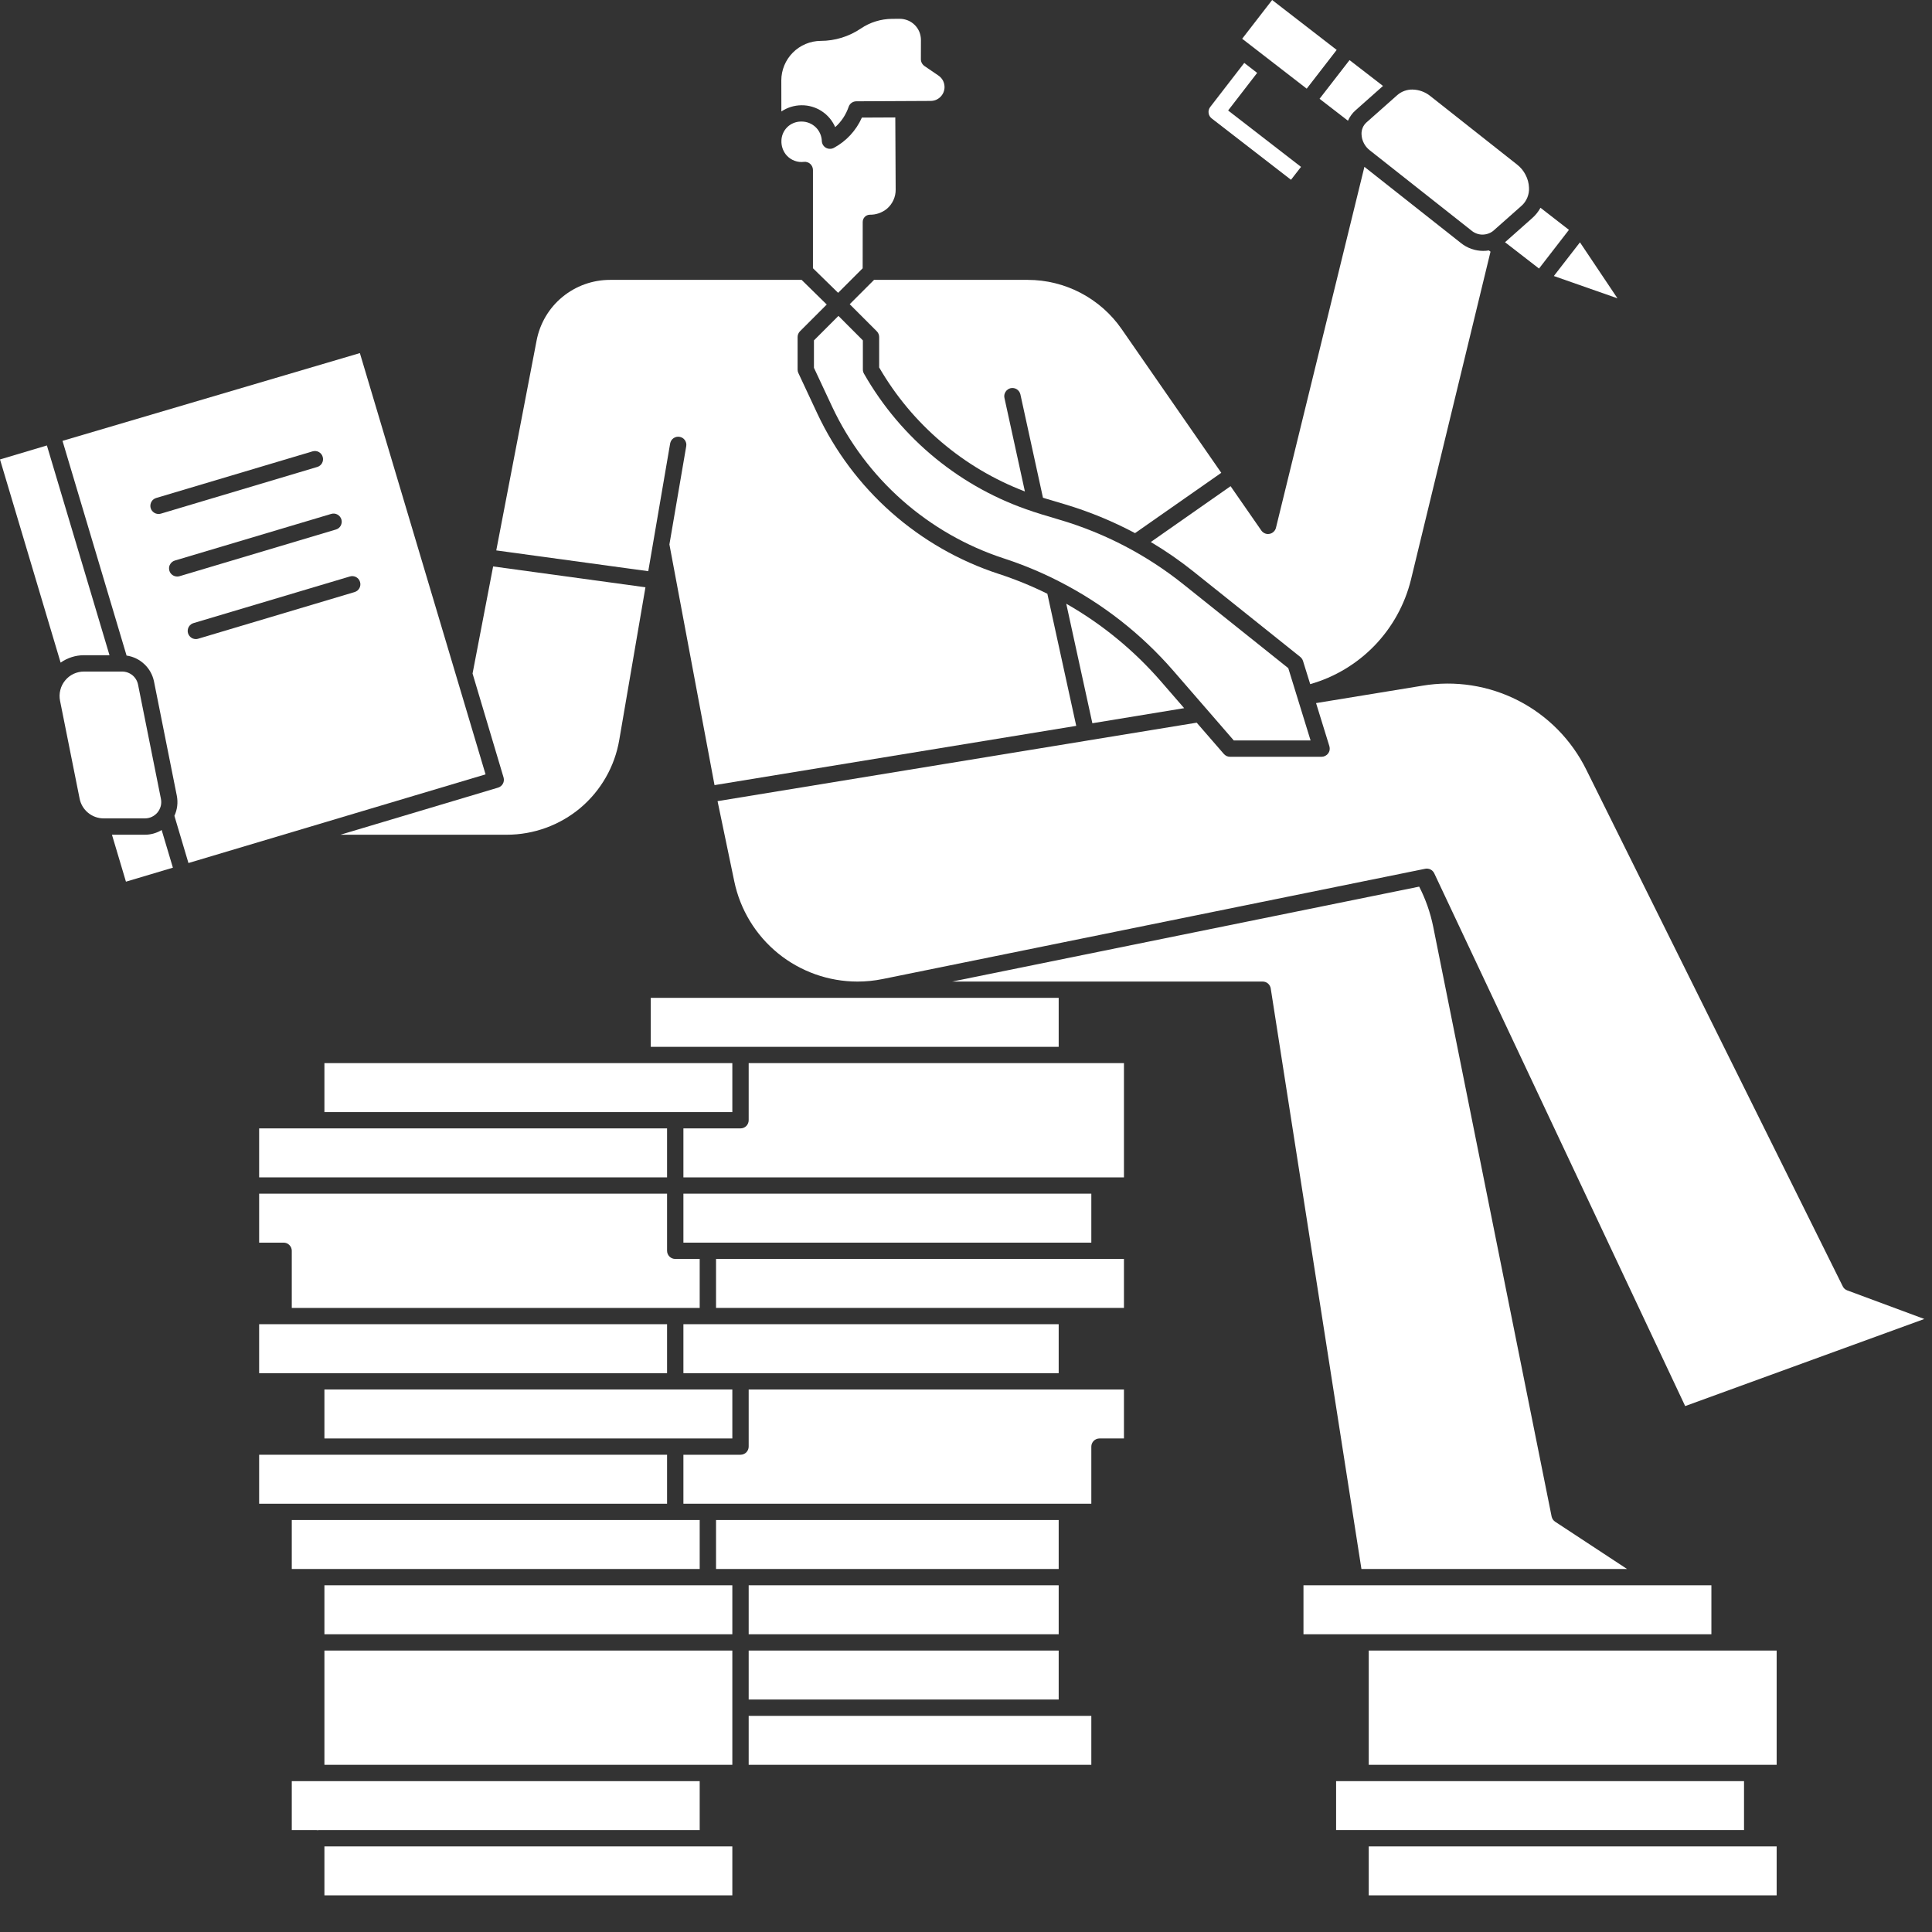
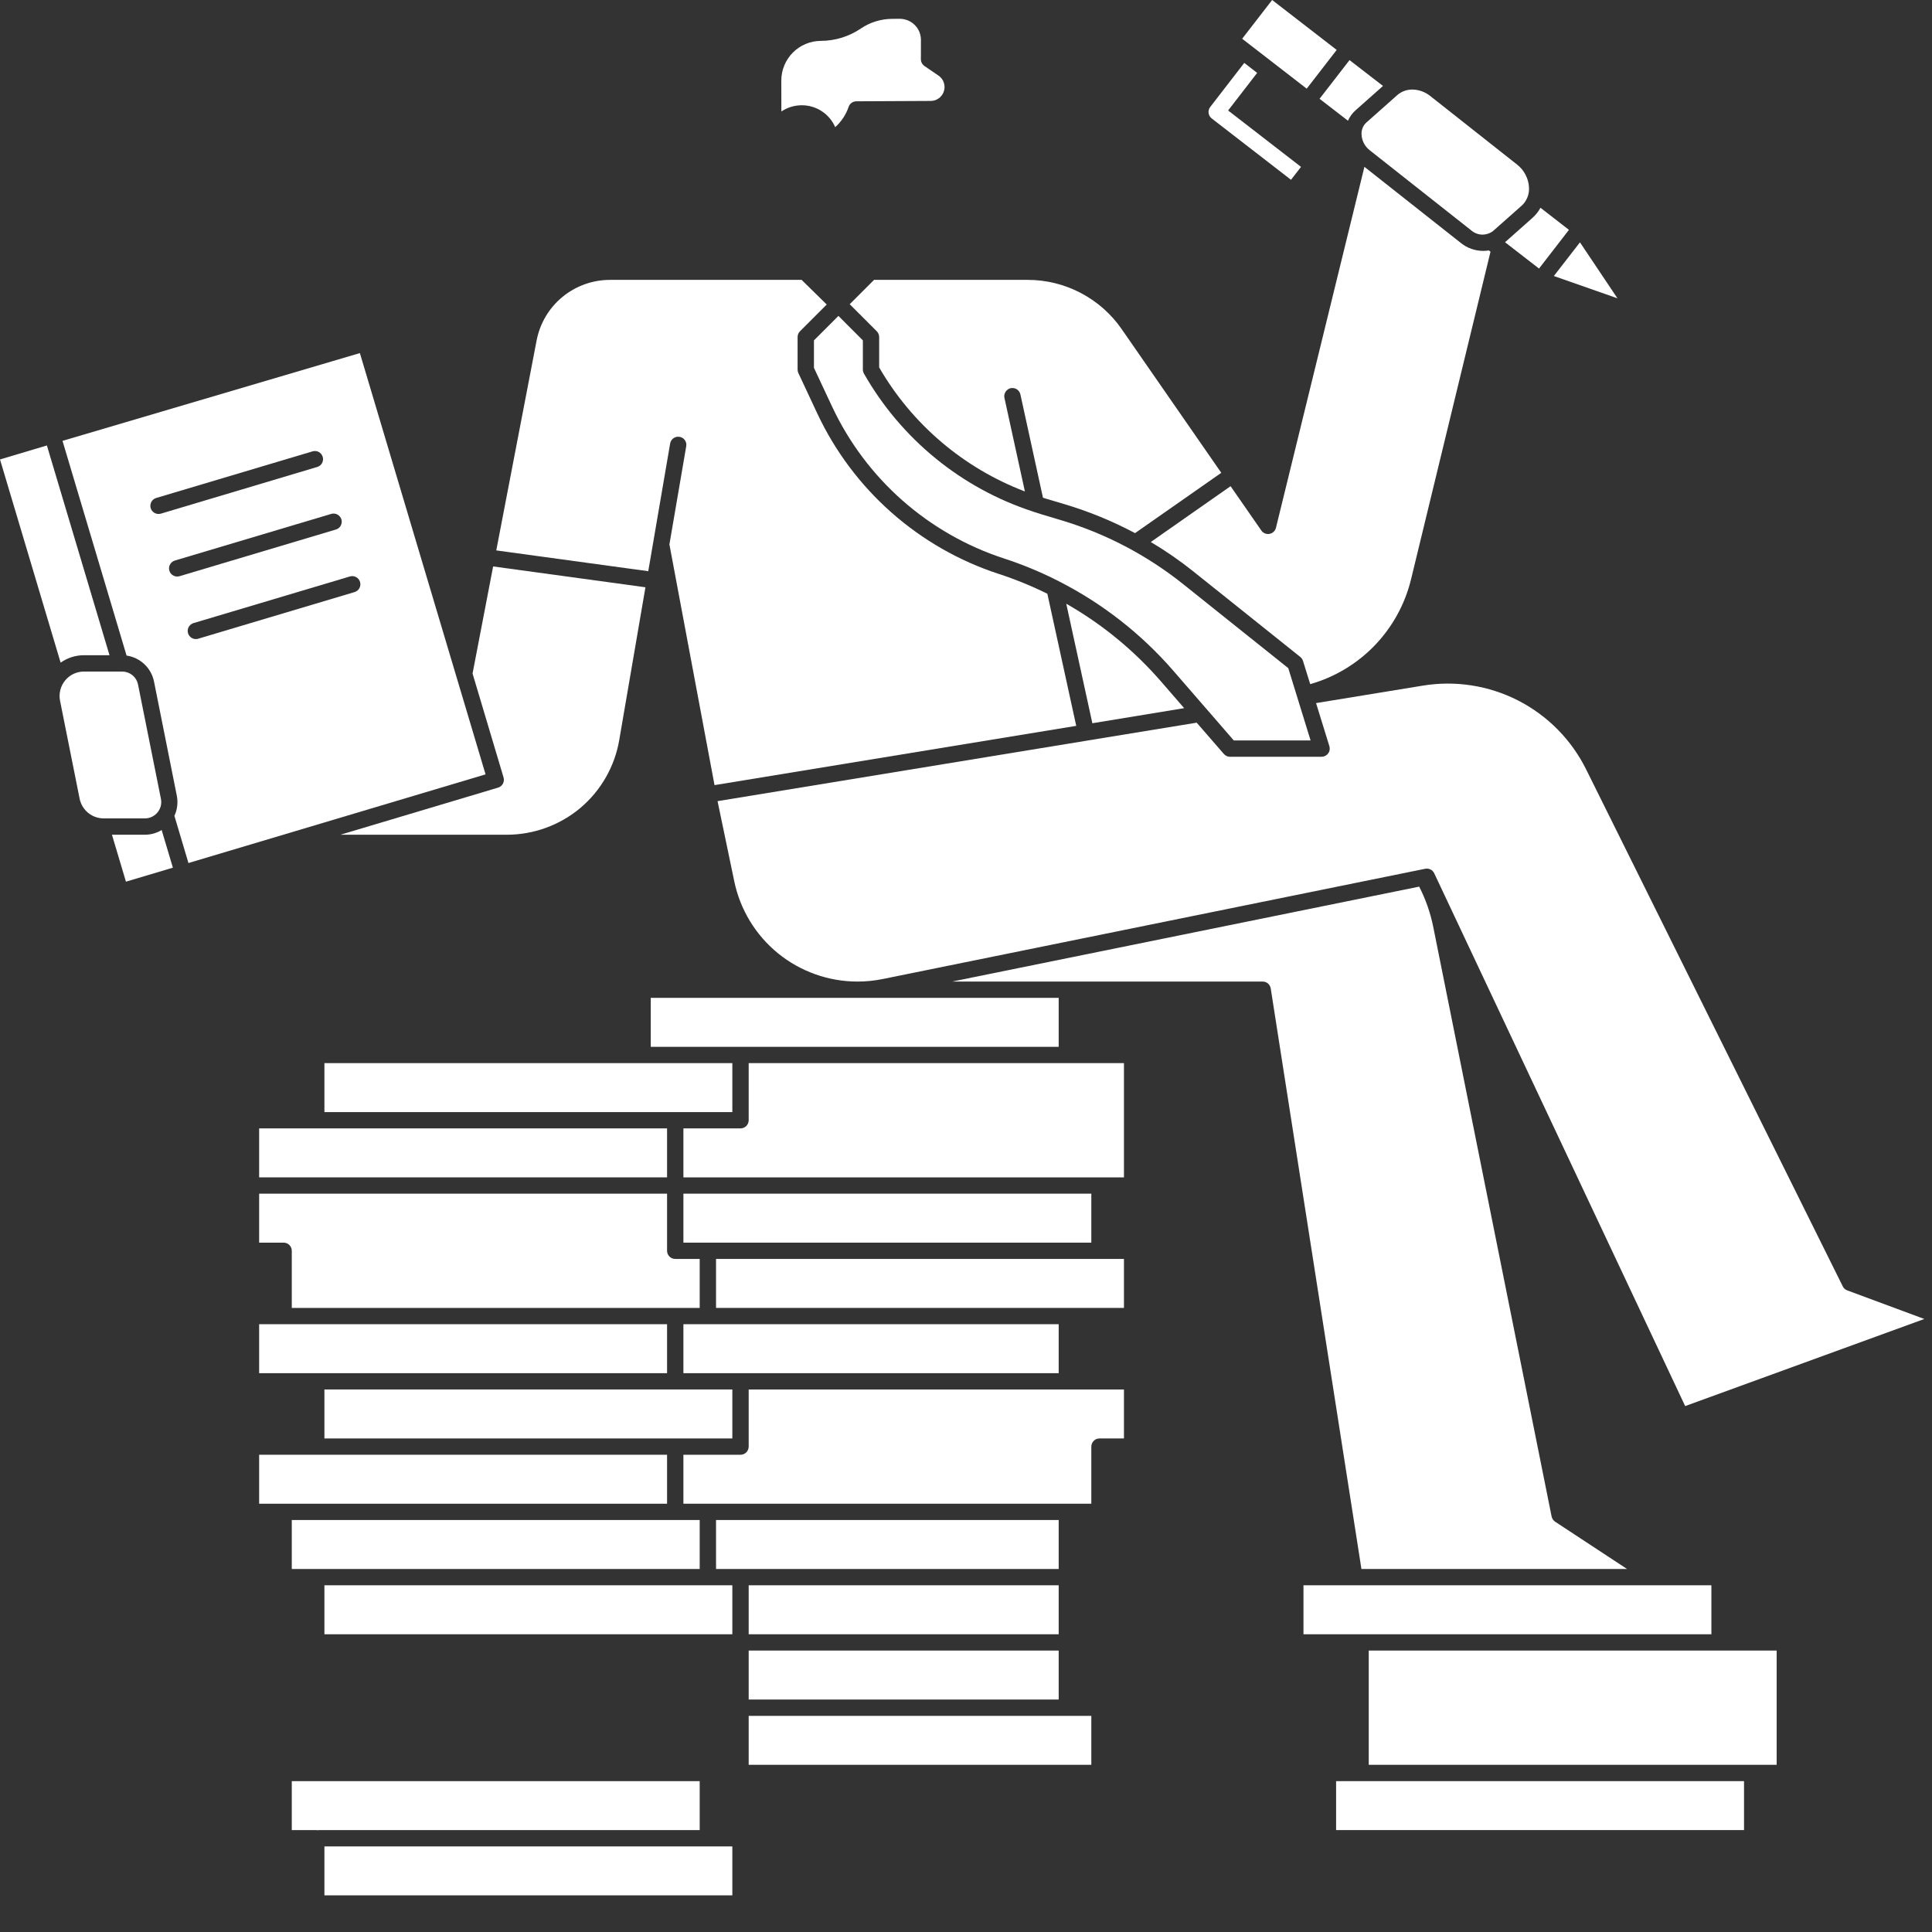
<svg xmlns="http://www.w3.org/2000/svg" width="37" height="37" viewBox="0 0 37 37" fill="none">
  <rect x="0" y="0" width="37" height="37" fill="#333333" stroke="none" />
  <path d="M29.474 5.143L30.047 4.402L29.502 3.979C29.462 4.053 29.409 4.119 29.346 4.175L28.823 4.639L29.474 5.143Z" fill="white" />
  <path d="M15.588 7.044L15.937 7.79C16.258 8.473 16.715 9.083 17.28 9.582C17.846 10.081 18.507 10.46 19.224 10.694C19.576 10.809 19.919 10.95 20.249 11.117C20.26 11.121 20.27 11.127 20.28 11.133C21.114 11.558 21.857 12.139 22.47 12.845L23.093 13.563L23.095 13.565L23.628 14.18H25.099L24.672 12.796L22.668 11.194C21.968 10.633 21.166 10.213 20.306 9.958L19.94 9.848C19.897 9.835 19.855 9.821 19.812 9.807C19.801 9.805 19.79 9.801 19.78 9.796C18.411 9.349 17.259 8.408 16.546 7.156C16.533 7.133 16.525 7.106 16.525 7.079V6.519L16.057 6.05L15.588 6.519V7.044Z" fill="white" />
  <path d="M9.539 15.084L6.52 15.986H9.705C10.221 15.986 10.721 15.804 11.116 15.472C11.51 15.139 11.774 14.677 11.86 14.168L12.361 11.247L9.444 10.848L9.05 12.899L9.644 14.89C9.655 14.93 9.651 14.973 9.631 15.009C9.612 15.045 9.578 15.072 9.539 15.084Z" fill="white" />
  <path d="M30.976 5.713L30.258 4.641L29.758 5.286L30.976 5.713Z" fill="white" />
  <path d="M22.678 13.562L22.234 13.05C21.718 12.456 21.105 11.952 20.42 11.562L20.92 13.851L22.678 13.562Z" fill="white" />
  <path d="M26.075 2.575C26.077 2.633 26.093 2.691 26.12 2.743C26.147 2.795 26.185 2.841 26.231 2.877L28.172 4.409C28.23 4.46 28.303 4.49 28.38 4.493C28.457 4.495 28.533 4.471 28.594 4.424L29.139 3.941C29.188 3.898 29.225 3.844 29.25 3.784C29.275 3.723 29.286 3.659 29.282 3.594C29.279 3.508 29.256 3.424 29.216 3.348C29.177 3.271 29.122 3.205 29.054 3.152L27.39 1.838C27.293 1.76 27.173 1.717 27.049 1.715C26.943 1.714 26.841 1.751 26.761 1.82L26.169 2.345C26.137 2.374 26.112 2.409 26.096 2.449C26.08 2.489 26.072 2.532 26.075 2.575Z" fill="white" />
  <path d="M15.35 2.016H15.354C15.49 2.015 15.623 2.055 15.737 2.129C15.851 2.204 15.941 2.31 15.995 2.435C16.113 2.33 16.201 2.196 16.252 2.047C16.262 2.016 16.282 1.989 16.308 1.97C16.335 1.951 16.366 1.94 16.399 1.94L17.823 1.933C17.858 1.933 17.893 1.926 17.925 1.913C17.957 1.899 17.987 1.879 18.011 1.855C18.036 1.83 18.056 1.8 18.069 1.768C18.082 1.735 18.089 1.701 18.089 1.666C18.088 1.623 18.078 1.58 18.058 1.542C18.037 1.504 18.008 1.471 17.972 1.447L17.704 1.264C17.683 1.249 17.666 1.23 17.654 1.207C17.642 1.185 17.636 1.16 17.636 1.134L17.637 0.767C17.637 0.714 17.627 0.661 17.607 0.611C17.587 0.562 17.557 0.517 17.519 0.479C17.481 0.441 17.436 0.411 17.387 0.391C17.337 0.371 17.284 0.36 17.231 0.36L17.082 0.361C16.87 0.363 16.663 0.427 16.488 0.545C16.375 0.622 16.251 0.681 16.12 0.722C15.99 0.762 15.854 0.783 15.718 0.783C15.518 0.784 15.326 0.865 15.184 1.007C15.043 1.149 14.963 1.341 14.963 1.541L14.964 2.135C15.078 2.058 15.212 2.017 15.35 2.016Z" fill="white" />
  <path d="M12.834 8.493C12.838 8.473 12.845 8.454 12.856 8.436C12.867 8.419 12.881 8.404 12.898 8.392C12.915 8.38 12.934 8.372 12.954 8.367C12.974 8.363 12.995 8.362 13.015 8.366C13.035 8.369 13.054 8.377 13.072 8.387C13.089 8.398 13.104 8.413 13.116 8.429C13.128 8.446 13.136 8.465 13.141 8.485C13.145 8.505 13.146 8.526 13.142 8.546L12.82 10.426L13.684 15.036L20.611 13.901L20.058 11.371C19.757 11.222 19.446 11.095 19.127 10.991C18.37 10.744 17.671 10.344 17.073 9.816C16.476 9.288 15.993 8.644 15.654 7.923L15.29 7.145C15.28 7.125 15.275 7.102 15.275 7.079V6.454C15.275 6.413 15.292 6.373 15.321 6.344L15.833 5.832L15.352 5.36H11.682C11.349 5.36 11.027 5.476 10.771 5.687C10.514 5.898 10.34 6.193 10.277 6.519L9.504 10.541L12.415 10.939L12.834 8.493Z" fill="white" />
  <path d="M16.273 5.826L16.791 6.344C16.82 6.373 16.837 6.413 16.837 6.454V7.037C17.467 8.126 18.453 8.964 19.628 9.412L19.236 7.62C19.227 7.58 19.235 7.538 19.258 7.503C19.28 7.468 19.315 7.443 19.356 7.434C19.396 7.426 19.439 7.433 19.473 7.455C19.508 7.478 19.533 7.513 19.542 7.554L19.974 9.532C19.992 9.537 20.01 9.544 20.028 9.549L20.394 9.658C20.859 9.797 21.309 9.982 21.737 10.21L23.389 9.055L21.48 6.301C21.279 6.011 21.01 5.774 20.697 5.61C20.384 5.446 20.036 5.36 19.683 5.36H16.739L16.273 5.826Z" fill="white" />
  <path d="M22.862 10.95L24.903 12.582C24.927 12.602 24.945 12.629 24.954 12.658L25.092 13.102C25.561 12.969 25.987 12.713 26.326 12.362C26.664 12.011 26.904 11.577 27.021 11.103L28.545 4.82L28.513 4.796C28.477 4.802 28.44 4.805 28.403 4.805C28.248 4.804 28.098 4.751 27.978 4.654L26.13 3.195L24.436 10.108C24.429 10.137 24.413 10.164 24.391 10.184C24.369 10.205 24.342 10.219 24.313 10.224C24.303 10.226 24.294 10.227 24.284 10.227C24.259 10.227 24.234 10.221 24.212 10.209C24.189 10.197 24.17 10.18 24.156 10.16L23.567 9.311L22.039 10.38C22.326 10.551 22.601 10.741 22.862 10.95Z" fill="white" />
  <path d="M23.789 0.742L24.363 1.41282e-05L25.599 0.956L25.025 1.698L23.789 0.742Z" fill="white" />
  <path d="M25.815 2.312C25.849 2.235 25.899 2.166 25.962 2.111L26.486 1.646L25.845 1.151L25.271 1.892L25.815 2.312Z" fill="white" />
  <path d="M4.963 23.798H5.432C5.473 23.798 5.513 23.814 5.542 23.844C5.571 23.873 5.588 23.913 5.588 23.954V25.048H13.4V24.11H12.932C12.89 24.11 12.851 24.094 12.821 24.065C12.792 24.035 12.775 23.996 12.775 23.954V22.86H4.963V23.798Z" fill="white" />
  <path d="M5.588 30.048H6.057H13.4V29.11H5.588V30.048Z" fill="white" />
  <path d="M27.24 13.132L25.204 13.465L25.459 14.29C25.466 14.314 25.468 14.338 25.464 14.363C25.46 14.387 25.45 14.41 25.435 14.429C25.421 14.449 25.402 14.465 25.38 14.476C25.358 14.487 25.334 14.493 25.31 14.493H23.556C23.534 14.493 23.511 14.488 23.491 14.479C23.471 14.469 23.453 14.456 23.438 14.439L22.918 13.84L20.833 14.181H20.832C20.831 14.181 20.83 14.181 20.829 14.182L13.742 15.343L14.062 16.878C14.175 17.421 14.471 17.908 14.901 18.258C15.331 18.607 15.868 18.798 16.422 18.798C16.584 18.798 16.745 18.782 16.903 18.75L27.294 16.638C27.329 16.631 27.364 16.636 27.395 16.651C27.427 16.667 27.452 16.693 27.467 16.724L32.273 26.928L36.853 25.26L35.376 24.712C35.339 24.698 35.308 24.671 35.291 24.635L30.38 14.742C30.099 14.172 29.642 13.707 29.077 13.417C28.511 13.127 27.867 13.027 27.24 13.132Z" fill="white" />
  <path d="M6.213 26.61H14.025V27.548H6.213V26.61Z" fill="white" />
  <path d="M12.775 22.548V21.61H6.057H4.963V22.548H12.775Z" fill="white" />
  <path d="M4.963 26.298H6.057H12.775V25.36H5.432H4.963V26.298Z" fill="white" />
  <path d="M12.463 19.11H20.275V20.048H12.463V19.11Z" fill="white" />
  <path d="M6.213 20.36H14.025V21.298H6.213V20.36Z" fill="white" />
  <path d="M13.088 25.36H20.275V26.298H13.088V25.36Z" fill="white" />
  <path d="M13.088 22.86H20.9V23.798H13.088V22.86Z" fill="white" />
-   <path d="M16.051 5.608L16.521 5.138L16.522 4.25C16.522 4.214 16.537 4.179 16.562 4.153C16.588 4.127 16.623 4.112 16.66 4.112C16.777 4.114 16.891 4.074 16.983 4C17.037 3.955 17.08 3.898 17.109 3.835C17.139 3.771 17.154 3.701 17.153 3.631L17.146 2.249L16.506 2.252C16.396 2.5 16.207 2.704 15.969 2.832C15.946 2.844 15.919 2.851 15.893 2.85C15.866 2.85 15.84 2.843 15.817 2.83C15.794 2.817 15.775 2.798 15.761 2.775C15.747 2.752 15.74 2.727 15.739 2.7C15.735 2.6 15.693 2.505 15.621 2.436C15.549 2.367 15.453 2.328 15.353 2.328H15.337C15.239 2.329 15.144 2.368 15.074 2.438C15.005 2.508 14.965 2.602 14.965 2.701C14.963 2.791 14.991 2.879 15.045 2.952C15.081 2.999 15.127 3.037 15.18 3.063C15.233 3.089 15.292 3.103 15.351 3.103C15.365 3.103 15.38 3.102 15.394 3.1C15.416 3.097 15.438 3.099 15.459 3.106C15.48 3.112 15.5 3.123 15.516 3.138C15.533 3.153 15.546 3.171 15.555 3.191C15.564 3.211 15.569 3.233 15.569 3.255V5.137L16.051 5.608Z" fill="white" />
  <path d="M3.017 15.559C3.046 15.523 3.067 15.481 3.079 15.436C3.09 15.391 3.091 15.345 3.082 15.299L2.644 13.112C2.63 13.041 2.592 12.977 2.536 12.931C2.48 12.886 2.41 12.861 2.338 12.861H1.609C1.54 12.861 1.472 12.876 1.409 12.905C1.346 12.935 1.291 12.978 1.247 13.032C1.203 13.086 1.171 13.148 1.155 13.216C1.138 13.283 1.136 13.353 1.15 13.421L1.525 15.296C1.546 15.402 1.604 15.498 1.687 15.566C1.771 15.635 1.876 15.673 1.984 15.673H2.775C2.822 15.673 2.867 15.663 2.909 15.643C2.951 15.623 2.988 15.594 3.017 15.559Z" fill="white" />
  <path d="M14.338 26.61V27.704C14.338 27.746 14.321 27.785 14.292 27.815C14.263 27.844 14.223 27.86 14.182 27.86H13.088V28.798H20.9V27.704C20.9 27.663 20.917 27.623 20.946 27.594C20.976 27.564 21.015 27.548 21.057 27.548H21.525V26.61H14.338Z" fill="white" />
  <path d="M13.713 24.11V25.048H20.432H21.525V24.11H21.057H13.713Z" fill="white" />
  <path d="M14.338 20.36V21.454C14.338 21.496 14.321 21.535 14.292 21.565C14.263 21.594 14.223 21.61 14.182 21.61H13.088V22.548H21.525V20.36H14.338Z" fill="white" />
  <path d="M14.338 32.861V33.798H20.9V32.861H20.432H14.338Z" fill="white" />
  <path d="M14.338 31.61H20.275V32.548H14.338V31.61Z" fill="white" />
  <path d="M24.963 30.36H32.775V31.298H24.963V30.36Z" fill="white" />
  <path d="M31.16 30.048L29.782 29.142C29.765 29.13 29.75 29.116 29.739 29.099C29.727 29.081 29.719 29.062 29.715 29.042L27.447 17.745C27.393 17.479 27.303 17.222 27.179 16.98L18.234 18.798H24.182C24.219 18.798 24.255 18.811 24.283 18.835C24.311 18.86 24.33 18.893 24.336 18.93L26.073 30.048H31.16Z" fill="white" />
-   <path d="M26.213 35.361V36.298H34.025V35.361H33.557H26.213Z" fill="white" />
  <path d="M26.213 31.61V33.798H33.557H34.025V31.61H26.213Z" fill="white" />
  <path d="M33.4 34.111H26.057H25.588V35.048H26.057H33.4V34.111Z" fill="white" />
  <path d="M14.338 30.36H20.275V31.298H14.338V30.36Z" fill="white" />
-   <path d="M6.213 31.61H14.025V33.798H6.213V31.61Z" fill="white" />
  <path d="M6.892 6.762L1.197 8.443L2.424 12.555C2.552 12.573 2.671 12.631 2.765 12.72C2.859 12.808 2.923 12.924 2.949 13.05L3.386 15.238C3.412 15.368 3.396 15.504 3.34 15.624L3.609 16.528L9.299 14.83L6.892 6.762ZM3.036 9.843C2.998 9.843 2.962 9.83 2.934 9.805C2.905 9.781 2.887 9.747 2.881 9.71C2.876 9.673 2.884 9.635 2.904 9.603C2.924 9.571 2.955 9.548 2.991 9.537L5.986 8.644C6.026 8.632 6.069 8.636 6.105 8.656C6.141 8.676 6.169 8.709 6.18 8.749C6.192 8.789 6.188 8.831 6.168 8.868C6.149 8.904 6.115 8.932 6.075 8.943L3.081 9.837C3.066 9.841 3.051 9.843 3.036 9.843ZM3.394 11.041C3.356 11.041 3.32 11.028 3.291 11.003C3.263 10.979 3.244 10.945 3.239 10.908C3.233 10.87 3.241 10.832 3.262 10.801C3.282 10.769 3.313 10.746 3.349 10.735L6.343 9.842C6.363 9.836 6.384 9.834 6.404 9.836C6.424 9.838 6.444 9.844 6.462 9.854C6.48 9.864 6.496 9.877 6.509 9.893C6.522 9.909 6.532 9.927 6.538 9.947C6.544 9.966 6.546 9.987 6.544 10.008C6.541 10.028 6.535 10.048 6.526 10.066C6.516 10.084 6.503 10.1 6.487 10.113C6.471 10.126 6.452 10.135 6.433 10.141L3.438 11.035C3.424 11.039 3.409 11.041 3.394 11.041ZM6.79 11.339L3.796 12.232C3.781 12.237 3.766 12.239 3.751 12.239C3.713 12.239 3.677 12.226 3.649 12.201C3.62 12.176 3.602 12.142 3.596 12.105C3.591 12.068 3.599 12.03 3.619 11.999C3.639 11.967 3.67 11.944 3.706 11.933L6.701 11.04C6.72 11.034 6.741 11.032 6.761 11.034C6.782 11.036 6.802 11.042 6.82 11.052C6.838 11.062 6.854 11.075 6.867 11.091C6.88 11.107 6.889 11.125 6.895 11.145C6.901 11.164 6.903 11.185 6.901 11.205C6.899 11.226 6.893 11.246 6.883 11.264C6.873 11.282 6.86 11.298 6.844 11.311C6.828 11.323 6.81 11.333 6.79 11.339Z" fill="white" />
  <path d="M12.775 27.86H6.057H4.963V28.798H5.432H12.775V27.86Z" fill="white" />
  <path d="M2.775 15.986H2.144L2.412 16.885L3.311 16.617L3.096 15.896C2.999 15.955 2.888 15.986 2.775 15.986Z" fill="white" />
  <path d="M13.4 34.111H5.588V35.048H6.057C6.065 35.048 6.074 35.049 6.083 35.051C6.091 35.049 6.1 35.048 6.109 35.048H13.4V34.111Z" fill="white" />
  <path d="M1.609 12.548H2.097L0.898 8.531L0 8.799L1.161 12.69C1.292 12.598 1.448 12.548 1.609 12.548Z" fill="white" />
  <path d="M6.213 35.361H14.025V36.298H6.213V35.361Z" fill="white" />
  <path d="M6.213 30.36H14.025V31.298H6.213V30.36Z" fill="white" />
  <path d="M13.713 29.11H20.275V30.048H13.713V29.11Z" fill="white" />
  <path d="M24.724 3.443L23.205 2.268C23.172 2.242 23.151 2.205 23.146 2.164C23.14 2.123 23.152 2.082 23.177 2.049L23.829 1.205L24.076 1.396L23.52 2.116L24.916 3.196L24.724 3.443Z" fill="white" />
</svg>